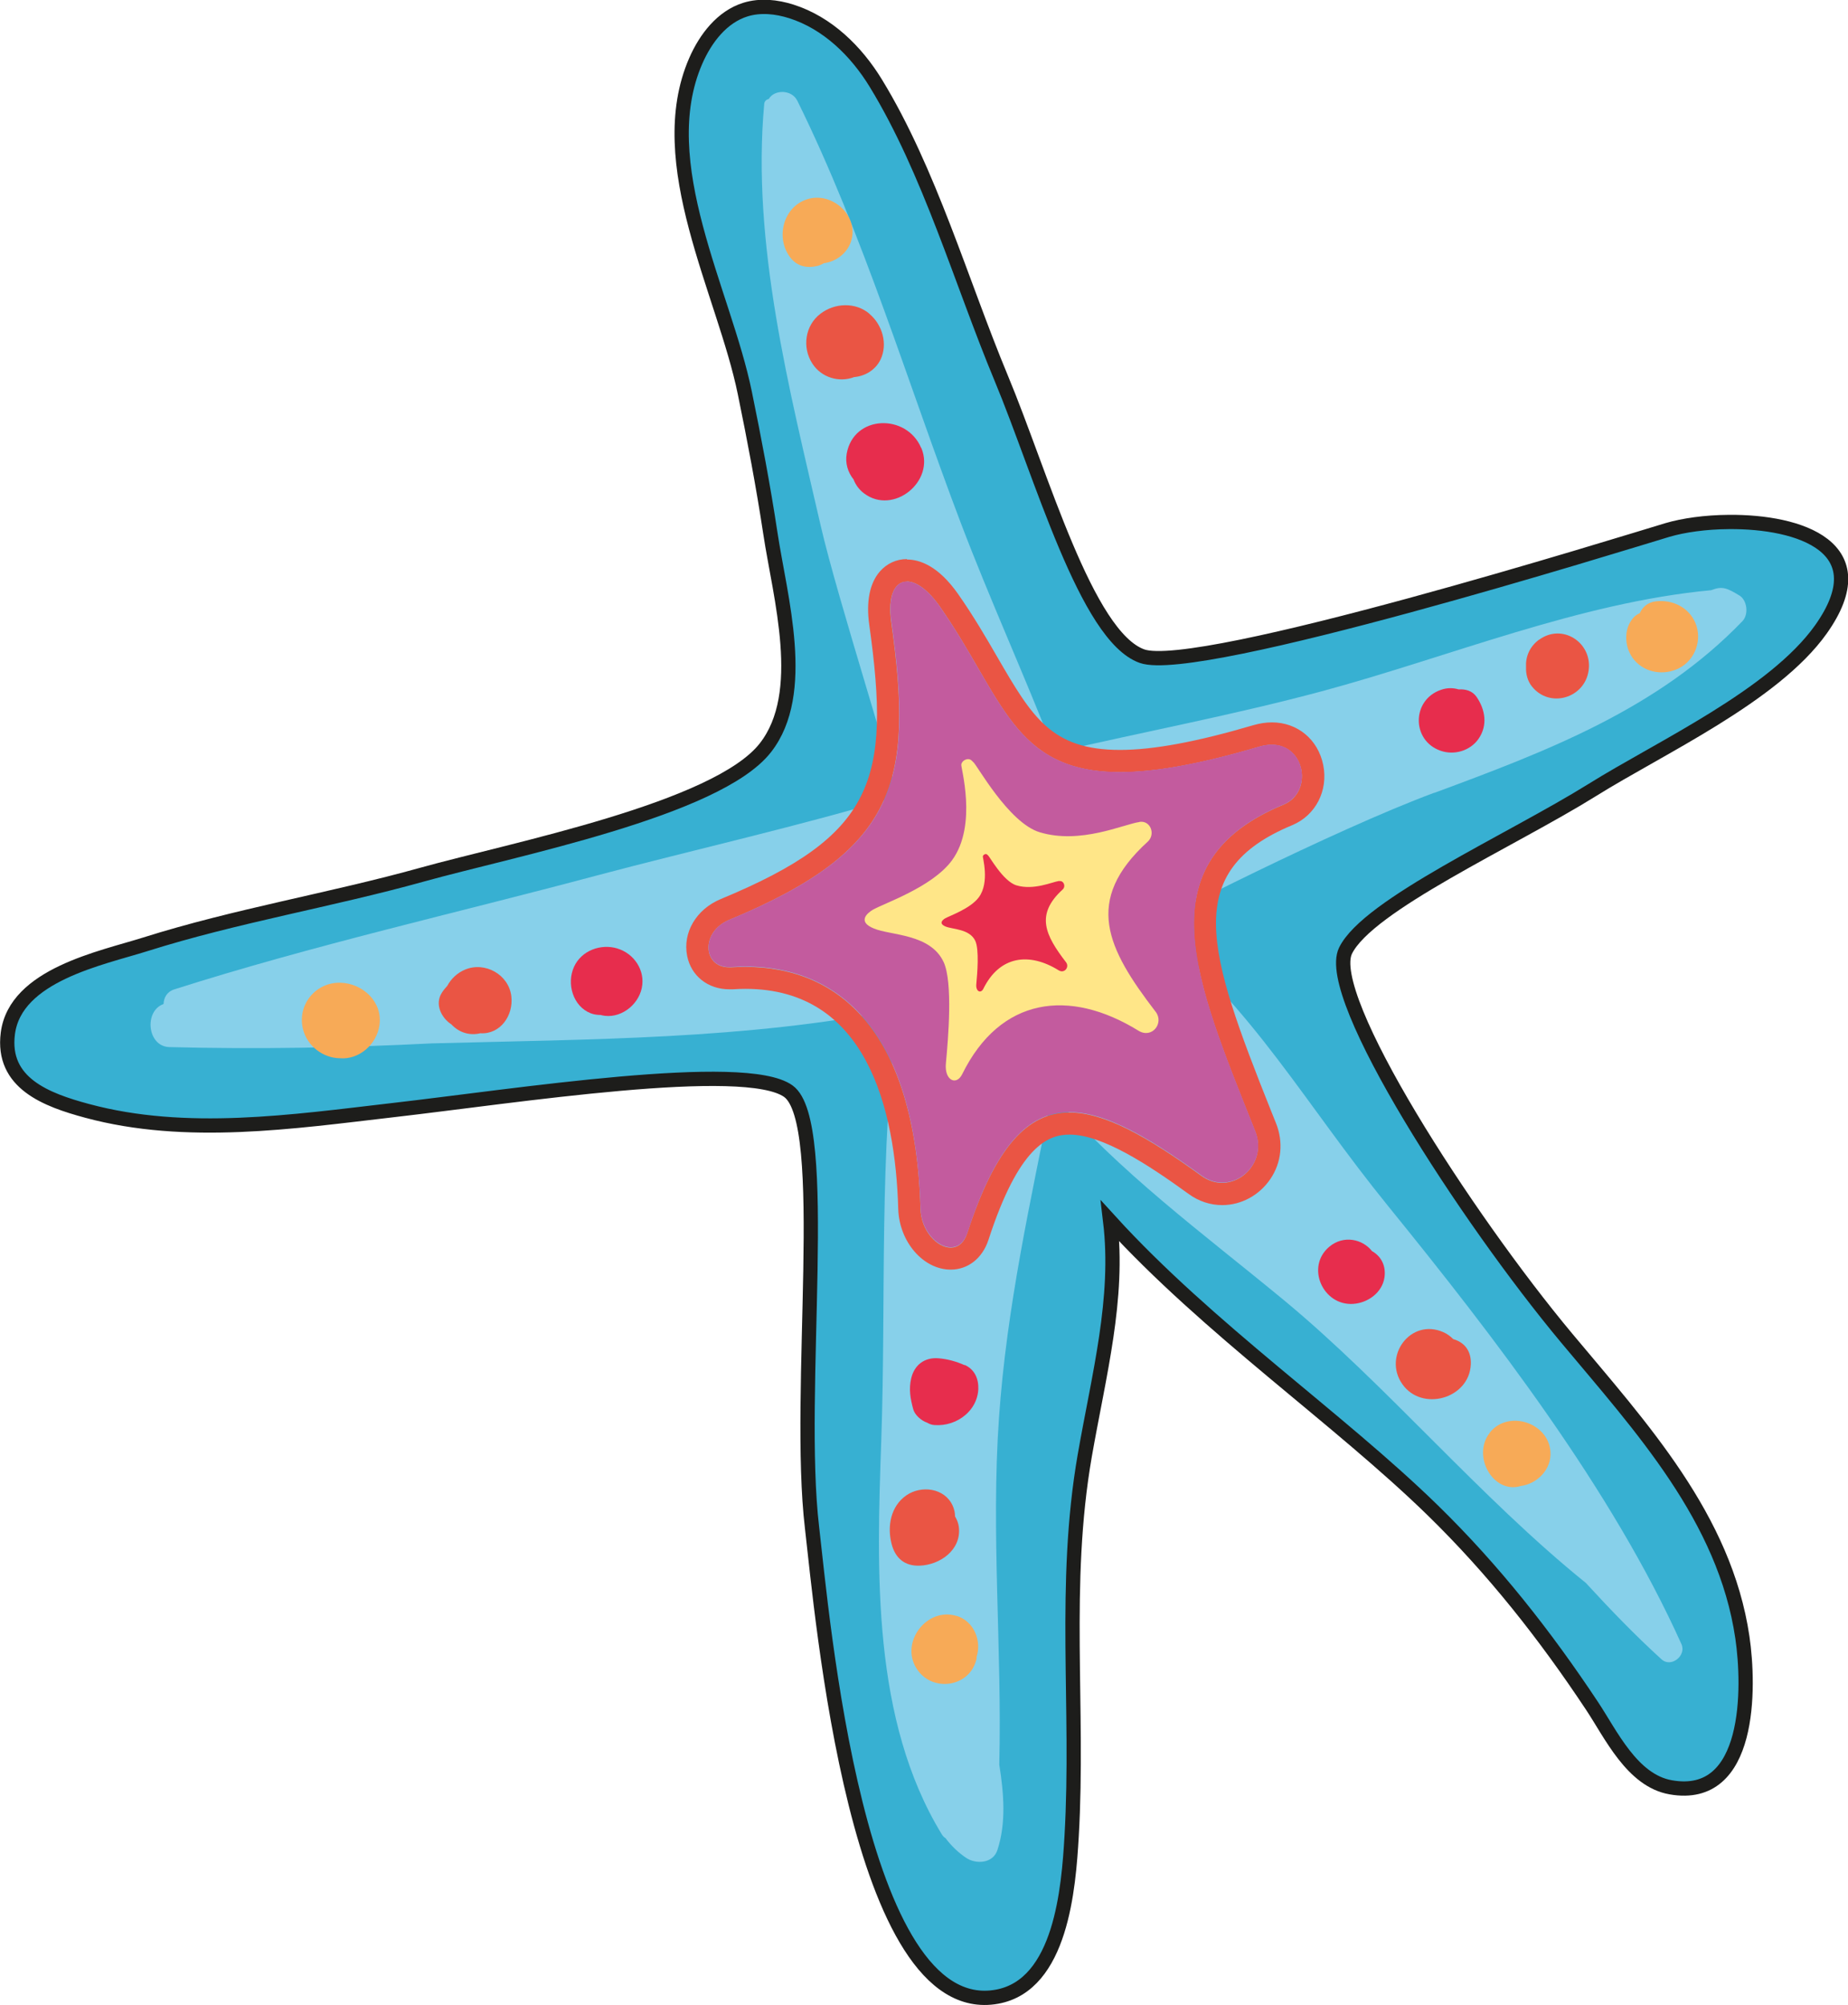
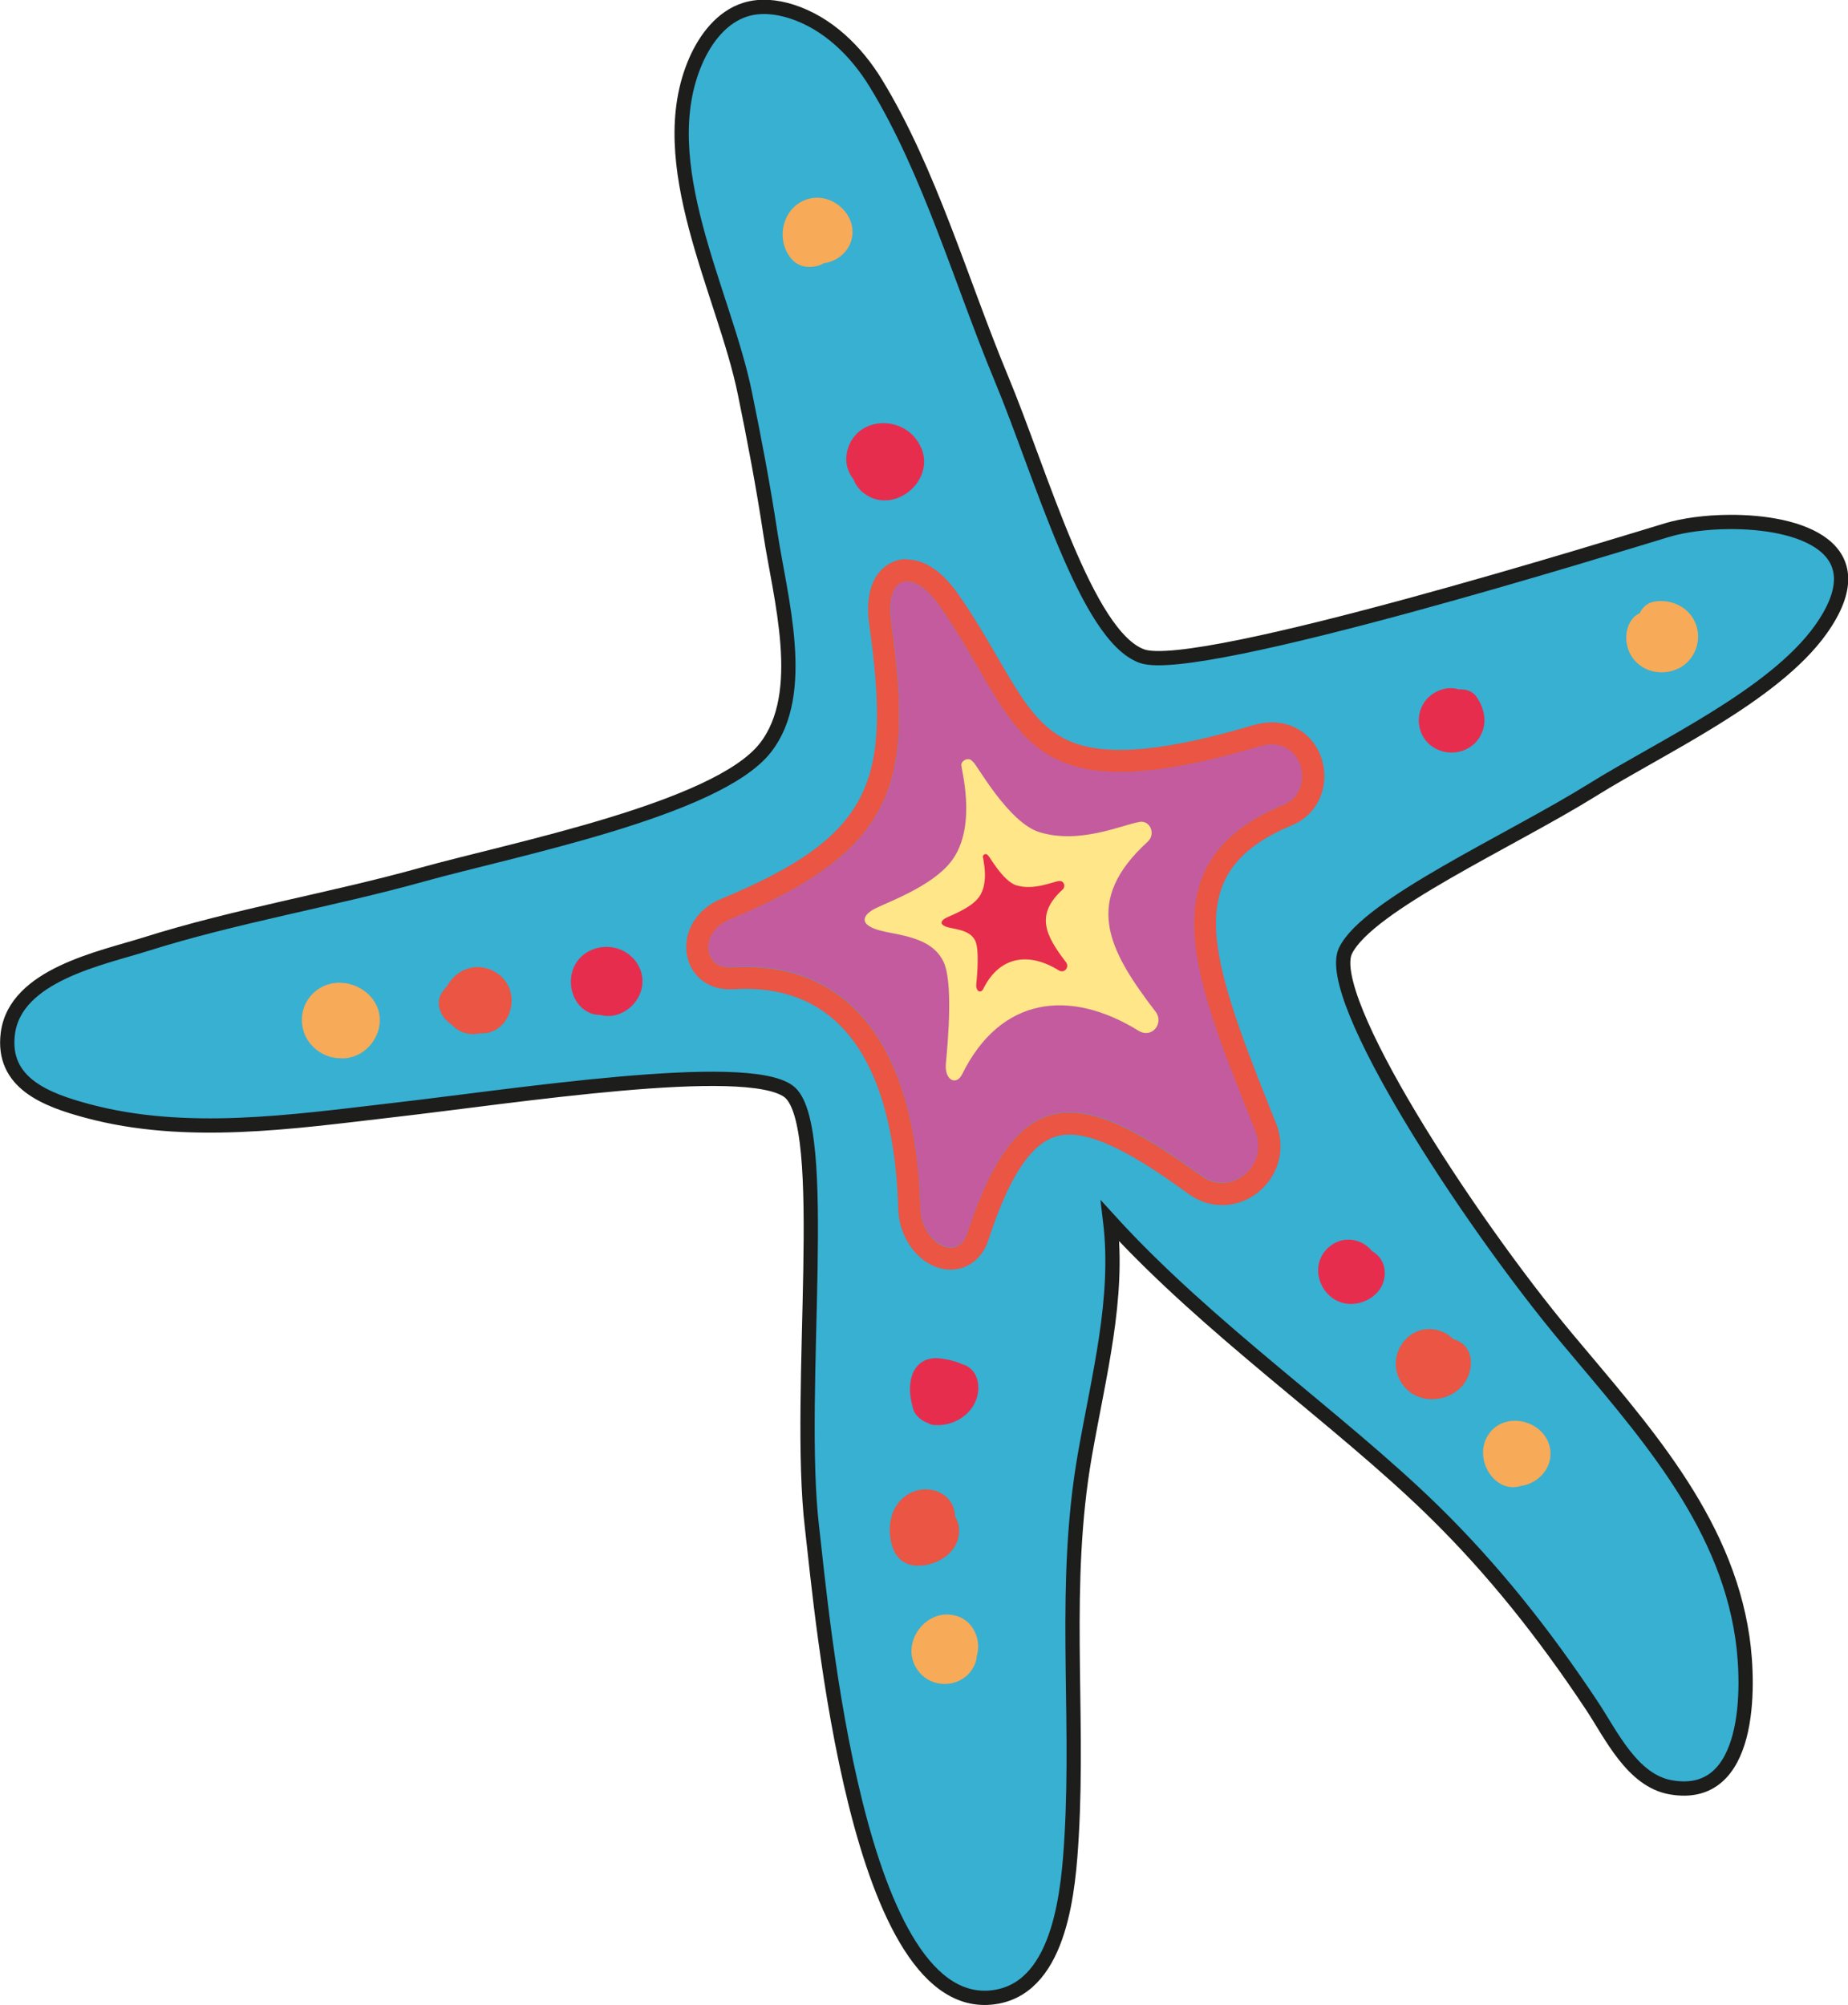
<svg xmlns="http://www.w3.org/2000/svg" id="elements-decors" viewBox="0 0 129.49 140.48">
  <g>
    <path d="M121.13,36.57c-1.62.01-3.17.23-4.29.56-2.97.89-32.92,10.23-36.82,8.84-3.9-1.39-7.05-12.73-9.87-19.49-2.78-6.68-5.01-14.48-8.78-20.65-1.38-2.26-3.4-4.23-5.92-5.03-1.04-.33-2.17-.45-3.21-.13-1.65.51-2.8,2.02-3.49,3.6-3.11,7.15,2,16.21,3.44,23.26.67,3.26,1.29,6.53,1.79,9.83.67,4.46,2.65,11.2-.35,15.03-3.38,4.33-17.71,7.12-24.06,8.89-6.35,1.77-13.02,2.87-19.39,4.88-3.07.97-9.1,2.14-9.63,6.24-.45,3.49,2.7,4.66,5.56,5.43,6.94,1.87,14.4.76,21.39-.05,8.56-.98,24.7-3.52,27.74-1.33,3.04,2.19.53,21.05,1.66,30.58.7,5.94,3.12,34.65,12.96,32.86,4.51-.82,5.02-7.65,5.23-11.25.52-9.02-.65-17.63.92-26.66.99-5.67,2.43-11,1.78-16.43,6.88,7.55,16.03,13.85,22.6,20.26,4.27,4.17,7.87,8.74,11.16,13.7,1.32,1.98,2.81,5.24,5.52,5.71,5.66,1,5.53-7.04,5.02-10.5-1.23-8.38-7.1-14.73-12.31-20.97-7.02-8.41-17.06-23.92-15.5-27.14,1.56-3.21,11.55-7.69,17.29-11.26,4.77-2.98,12.71-6.6,16.02-11.25,4.09-5.76-1.49-7.57-6.44-7.53Z" style="fill: #37b0d2; stroke: #1d1d1b; stroke-miterlimit: 10;" />
-     <path d="M100.5,55.55c7.89-2.92,15.67-5.87,21.6-12.04.44-.46.33-1.46-.22-1.79-.86-.52-1.2-.68-1.98-.37-9.23.86-18.36,4.68-27.28,7.08-6.14,1.65-12.48,2.84-18.73,4.29-2.11-5.42-4.55-10.77-6.57-16.09-3.73-9.82-6.8-20.14-11.45-29.57-.4-.81-1.62-.79-2-.13-.16.04-.3.15-.32.34-.9,9.78,1.77,20.05,3.95,29.53,1.19,5.2,5.34,17.96,5.33,19.02-6.5,1.98-14.49,3.78-21.06,5.53-9.84,2.63-19.83,4.87-29.54,7.96-.54.17-.75.59-.77,1.03-1.39.5-1.14,2.98.41,3.02,6.14.16,12.27.05,18.39-.26,11.29-.3,21.92-.27,32.66-2.38-1.36,10.25-.82,20.07-1.17,30.23-.32,9.11-.66,19.54,4.24,27.56.07.12.16.21.26.27.41.54.89,1.01,1.46,1.39.7.46,1.88.38,2.18-.56.62-1.9.45-3.95.13-5.98.2-8.09-.59-16.19-.02-24.31.54-7.76,2.21-15.16,3.71-22.7,4.68,5.48,10.62,9.82,16.24,14.46,7.21,5.96,13.74,13.83,21.17,19.82,1.7,1.85,3.44,3.66,5.3,5.35.68.62,1.76-.26,1.4-1.06-4.88-10.84-13.12-21.53-20.56-30.7-5.91-7.28-9.26-13.63-16.53-19.69.01-.16,12.72-6.65,19.77-9.26Z" style="fill: #87d0ea; stroke-width: 0px;" />
    <path d="M63.55,40.74c.64,0,1.48.57,2.32,1.78,4.4,6.31,5.09,11.58,12.61,11.58,2.43,0,5.57-.55,9.77-1.79.31-.09.6-.13.86-.13,2.37,0,2.89,3.34.83,4.19-9.81,4.06-6.24,12.23-1.99,22.89.74,1.87-.68,3.61-2.32,3.61-.48,0-.97-.15-1.43-.48-3.77-2.73-6.77-4.45-9.26-4.45-2.95,0-5.2,2.42-7.17,8.46-.23.7-.67,1.01-1.15,1.01-.95,0-2.08-1.16-2.12-2.74-.36-12.27-5.6-16.93-12.27-16.93-.33,0-.66.01-1,.03-.05,0-.1,0-.14,0-1.86,0-1.99-2.49,0-3.32,11.78-4.89,12.94-9.64,11.36-20.87-.26-1.84.25-2.83,1.09-2.83M63.55,39.17s0,0,0,0c-.74,0-1.41.31-1.9.87-.71.82-.97,2.11-.74,3.74,1.53,10.91.35,14.75-10.41,19.21-1.71.71-2.68,2.35-2.35,3.99.28,1.4,1.46,2.33,2.95,2.33.08,0,.16,0,.25,0,.3-.02.6-.03.89-.03,8.47,0,10.5,8.38,10.7,15.42.07,2.3,1.75,4.25,3.68,4.25,1.21,0,2.22-.8,2.64-2.08,2.13-6.55,4.16-7.38,5.68-7.38,2.3,0,5.51,2.1,8.35,4.16.7.51,1.51.78,2.35.78,1.33,0,2.59-.68,3.37-1.82.79-1.16.93-2.59.4-3.92l-.33-.82c-4.5-11.27-6.32-16.83,1.47-20.06,1.63-.68,2.53-2.41,2.17-4.21-.36-1.79-1.8-2.99-3.6-2.99-.42,0-.86.07-1.31.2-3.94,1.16-6.99,1.73-9.33,1.73-4.82,0-6.16-2.31-8.6-6.51-.77-1.33-1.64-2.83-2.73-4.39-1.41-2.02-2.73-2.44-3.6-2.44h0Z" style="fill: #ea5544; stroke-width: 0px;" />
    <g>
      <path d="M64.55,31.39c-1.02-2.43-4.73-2.34-5.22.39-.12.67.08,1.31.48,1.81.14.37.38.71.74.98,2.05,1.54,4.99-.84,4.01-3.18Z" style="fill: #e72d4d; stroke-width: 0px;" />
-       <path d="M60.92,21.98c-.98-.83-2.44-.76-3.43,0-1.08.82-1.3,2.36-.57,3.49.64.99,1.88,1.35,2.93.95.77-.07,1.49-.49,1.85-1.23.52-1.09.13-2.44-.78-3.2Z" style="fill: #ea5544; stroke-width: 0px;" />
      <path d="M56.59,13.95c-1.7.52-2.27,2.68-1.23,4.07.49.65,1.18.79,1.93.61.16-.04.3-.12.45-.19.82-.11,1.61-.67,1.89-1.52.58-1.78-1.29-3.5-3.04-2.97Z" style="fill: #f7aa57; stroke-width: 0px;" />
      <path d="M103.46,48.82c-.3-.43-.78-.55-1.25-.52-.37-.11-.79-.13-1.24.03-2.06.7-2.08,3.56-.02,4.27.95.33,2.06,0,2.64-.82.67-.95.49-2.06-.13-2.96Z" style="fill: #e72d4d; stroke-width: 0px;" />
-       <path d="M107.85,44.81c-.69.5-.96,1.23-.92,1.93-.02.48.11.98.41,1.35,1.25,1.57,3.73.82,3.98-1.15.25-1.92-1.84-3.29-3.46-2.13Z" style="fill: #ea5544; stroke-width: 0px;" />
      <path d="M96.15,87.67c-.67-.87-2.01-1.16-3.01-.32-1.67,1.41-.44,4.15,1.69,4,1.01-.07,2.02-.78,2.18-1.85.12-.84-.25-1.49-.86-1.84Z" style="fill: #e72d4d; stroke-width: 0px;" />
      <path d="M101.83,93.82c-.19-.19-.42-.37-.7-.49-2.28-1-4.25,1.67-2.87,3.64,1.36,1.95,4.68,1.04,4.8-1.37.05-.94-.44-1.56-1.23-1.78Z" style="fill: #ea5544; stroke-width: 0px;" />
      <path d="M104.39,100.38c-1.29,1.64.26,4.32,2.17,3.73,1.14-.15,2.18-1.16,2.08-2.42-.16-2.04-2.98-2.94-4.26-1.31Z" style="fill: #f7aa57; stroke-width: 0px;" />
      <path d="M67.58,95.64c-.58-.26-1.2-.43-1.84-.48-.96-.07-1.67.47-1.89,1.4-.18.76-.06,1.43.14,2.17.11.4.55.8.99.95.15.09.32.15.5.16.8.06,1.6-.21,2.18-.72.04-.04.08-.08.13-.12.08-.08.16-.17.24-.27,0-.01.02-.03.03-.04.28-.38.46-.83.49-1.35.03-.73-.25-1.4-.95-1.71Z" style="fill: #e72d4d; stroke-width: 0px;" />
      <path d="M66.92,106.24c0-.26-.06-.52-.17-.76-.57-1.24-2.2-1.44-3.25-.71-1.09.76-1.34,2.16-1.03,3.38.25,1,.91,1.58,1.97,1.54,1.43-.05,2.92-1.1,2.75-2.68-.03-.28-.13-.53-.27-.77Z" style="fill: #ea5544; stroke-width: 0px;" />
      <path d="M67.01,113.21c-2.06-.62-3.93,1.82-2.81,3.65,1.07,1.76,3.79,1.37,4.23-.66,0-.04,0-.08,0-.12.36-1.12-.17-2.5-1.42-2.88Z" style="fill: #f7aa57; stroke-width: 0px;" />
      <path d="M43.26,66.45c-1.16-.35-2.52.14-3.04,1.29-.53,1.17-.08,2.76,1.17,3.25.23.09.48.12.72.12.02,0,.04.02.05.02,1.26.29,2.55-.67,2.81-1.91.26-1.23-.54-2.42-1.72-2.77Z" style="fill: #e72d4d; stroke-width: 0px;" />
      <path d="M32.59,67.93c-.55.23-.98.64-1.25,1.14-.14.15-.28.32-.39.5-.49.78-.04,1.73.68,2.2.57.61,1.32.79,2.03.62,1.4.09,2.33-1.25,2.17-2.59-.18-1.52-1.84-2.45-3.24-1.87Z" style="fill: #ea5544; stroke-width: 0px;" />
      <path d="M23.85,68.85c-1.74-.04-3.04,1.55-2.62,3.25.29,1.19,1.42,2.03,2.58,2.04,1.35.12,2.59-.97,2.78-2.32.23-1.64-1.18-2.93-2.74-2.97Z" style="fill: #f7aa57; stroke-width: 0px;" />
      <path d="M118.8,43.65c-.47-1.11-1.62-1.66-2.78-1.52-.56.07-.93.4-1.12.83-.17.08-.33.18-.44.31-.74.81-.64,2.18.07,2.99.78.9,2.09,1.08,3.13.55,1.13-.58,1.63-1.99,1.14-3.16Z" style="fill: #f7aa57; stroke-width: 0px;" />
    </g>
    <path d="M88.25,52.3c-17.23,5.08-16.56-1.44-22.38-9.78-1.94-2.79-3.87-2.19-3.41,1.05,1.58,11.23.42,15.99-11.36,20.87-2.05.85-1.86,3.45.14,3.31,7.14-.47,12.88,4.02,13.26,16.9.07,2.38,2.6,3.81,3.28,1.73,3.63-11.14,8.2-9.97,16.43-4.01,2.05,1.48,4.71-.71,3.75-3.12-4.25-10.67-7.81-18.83,1.99-22.89,2.28-.95,1.39-4.97-1.7-4.06Z" style="fill: #c35b9e; stroke-width: 0px;" />
    <path d="M79.84,57.59c-1.12.16-4.13,1.58-6.98.72-2.21-.66-4.46-4.83-4.67-4.92-.04-.04-.07-.08-.11-.11-.23-.22-.66-.03-.72.27-.08.1,1.17,4.23-.65,6.72-1.39,1.9-4.82,3.03-5.57,3.48-.33.2-1.11.81.09,1.3,1.2.5,3.96.36,4.89,2.35.66,1.43.32,5.38.16,7.09-.12,1.2.73,1.6,1.14.77,2.67-5.42,7.52-6.03,12.35-3.05.96.59,1.81-.54,1.21-1.32-3.42-4.45-5.08-7.8-.56-11.92.57-.52.2-1.5-.57-1.39Z" style="fill: #ffe688; stroke-width: 0px;" />
  </g>
  <path d="M74.21,61.72c-.48.07-1.77.67-2.98.31-.95-.28-1.91-2.07-2-2.1-.02-.02-.03-.03-.05-.05-.1-.1-.28-.01-.31.11-.04.04.5,1.81-.28,2.87-.6.81-2.06,1.3-2.38,1.49-.14.09-.47.34.04.56.51.21,1.69.16,2.09,1.01.28.61.14,2.3.07,3.03-.05.51.31.68.49.33,1.14-2.32,3.22-2.58,5.28-1.3.41.25.77-.23.52-.56-1.46-1.9-2.17-3.34-.24-5.1.24-.22.08-.64-.24-.59Z" style="fill: #e72d4d; stroke-width: 0px;" />
</svg>